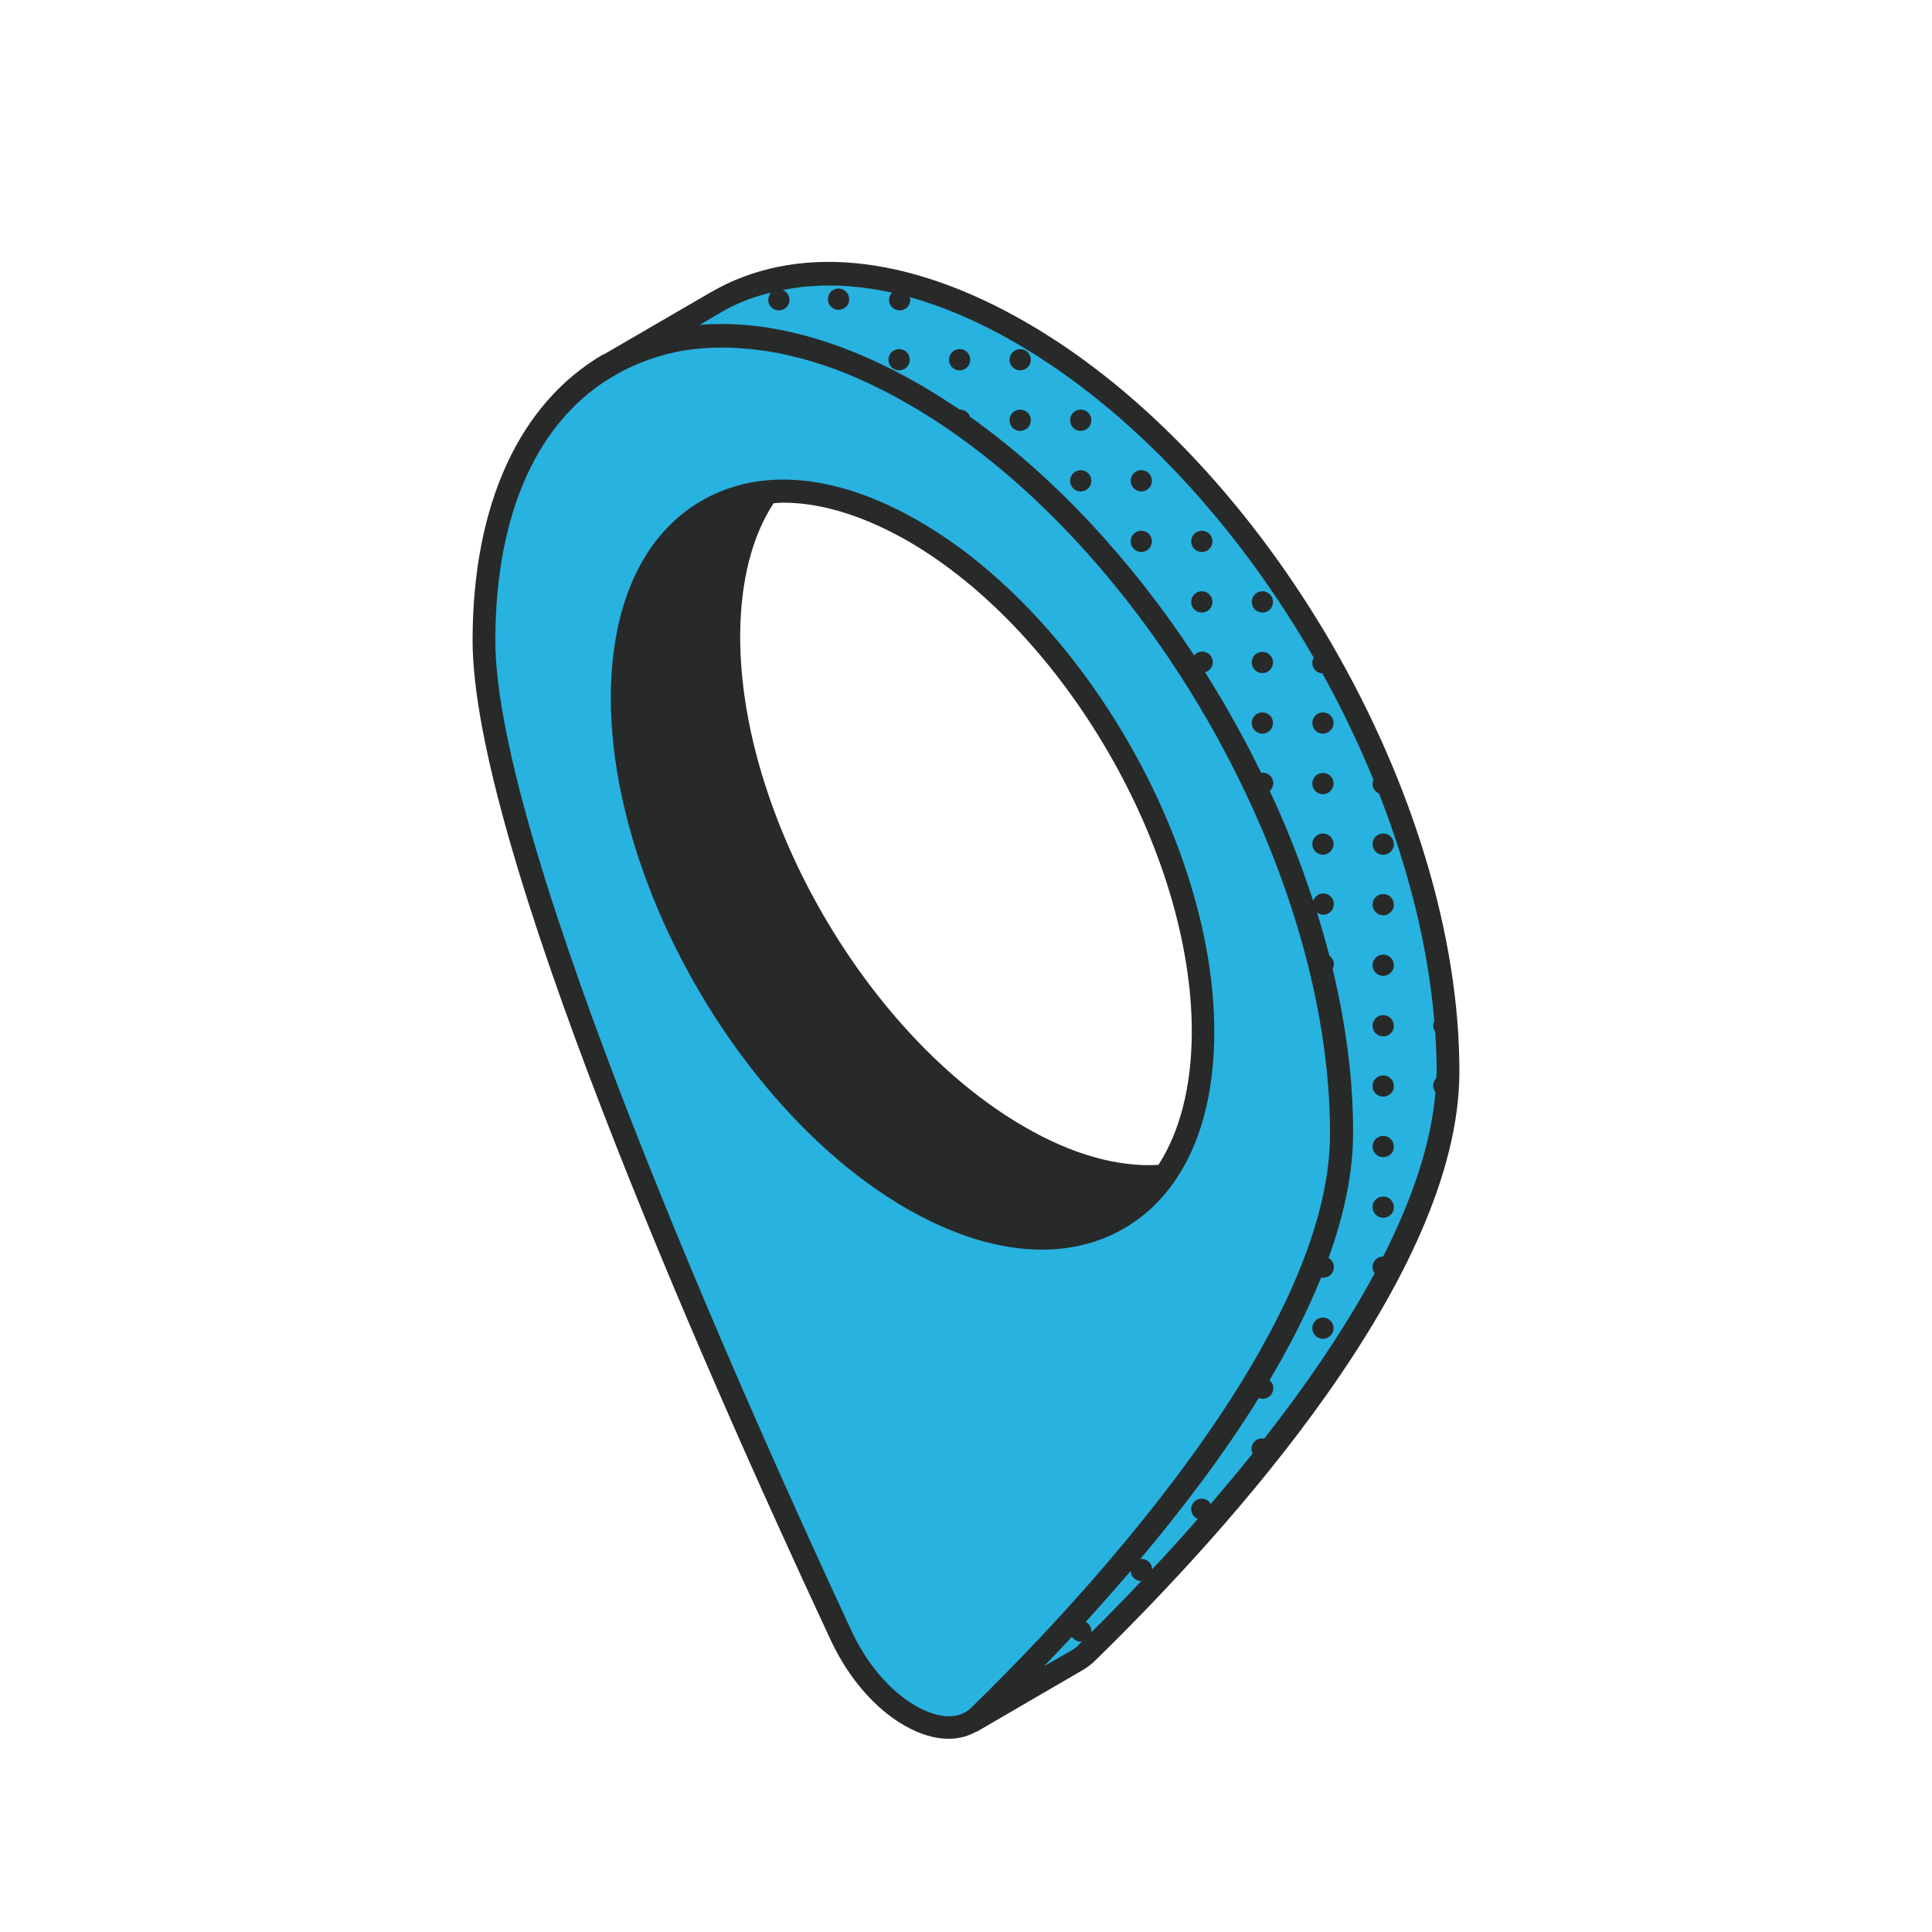
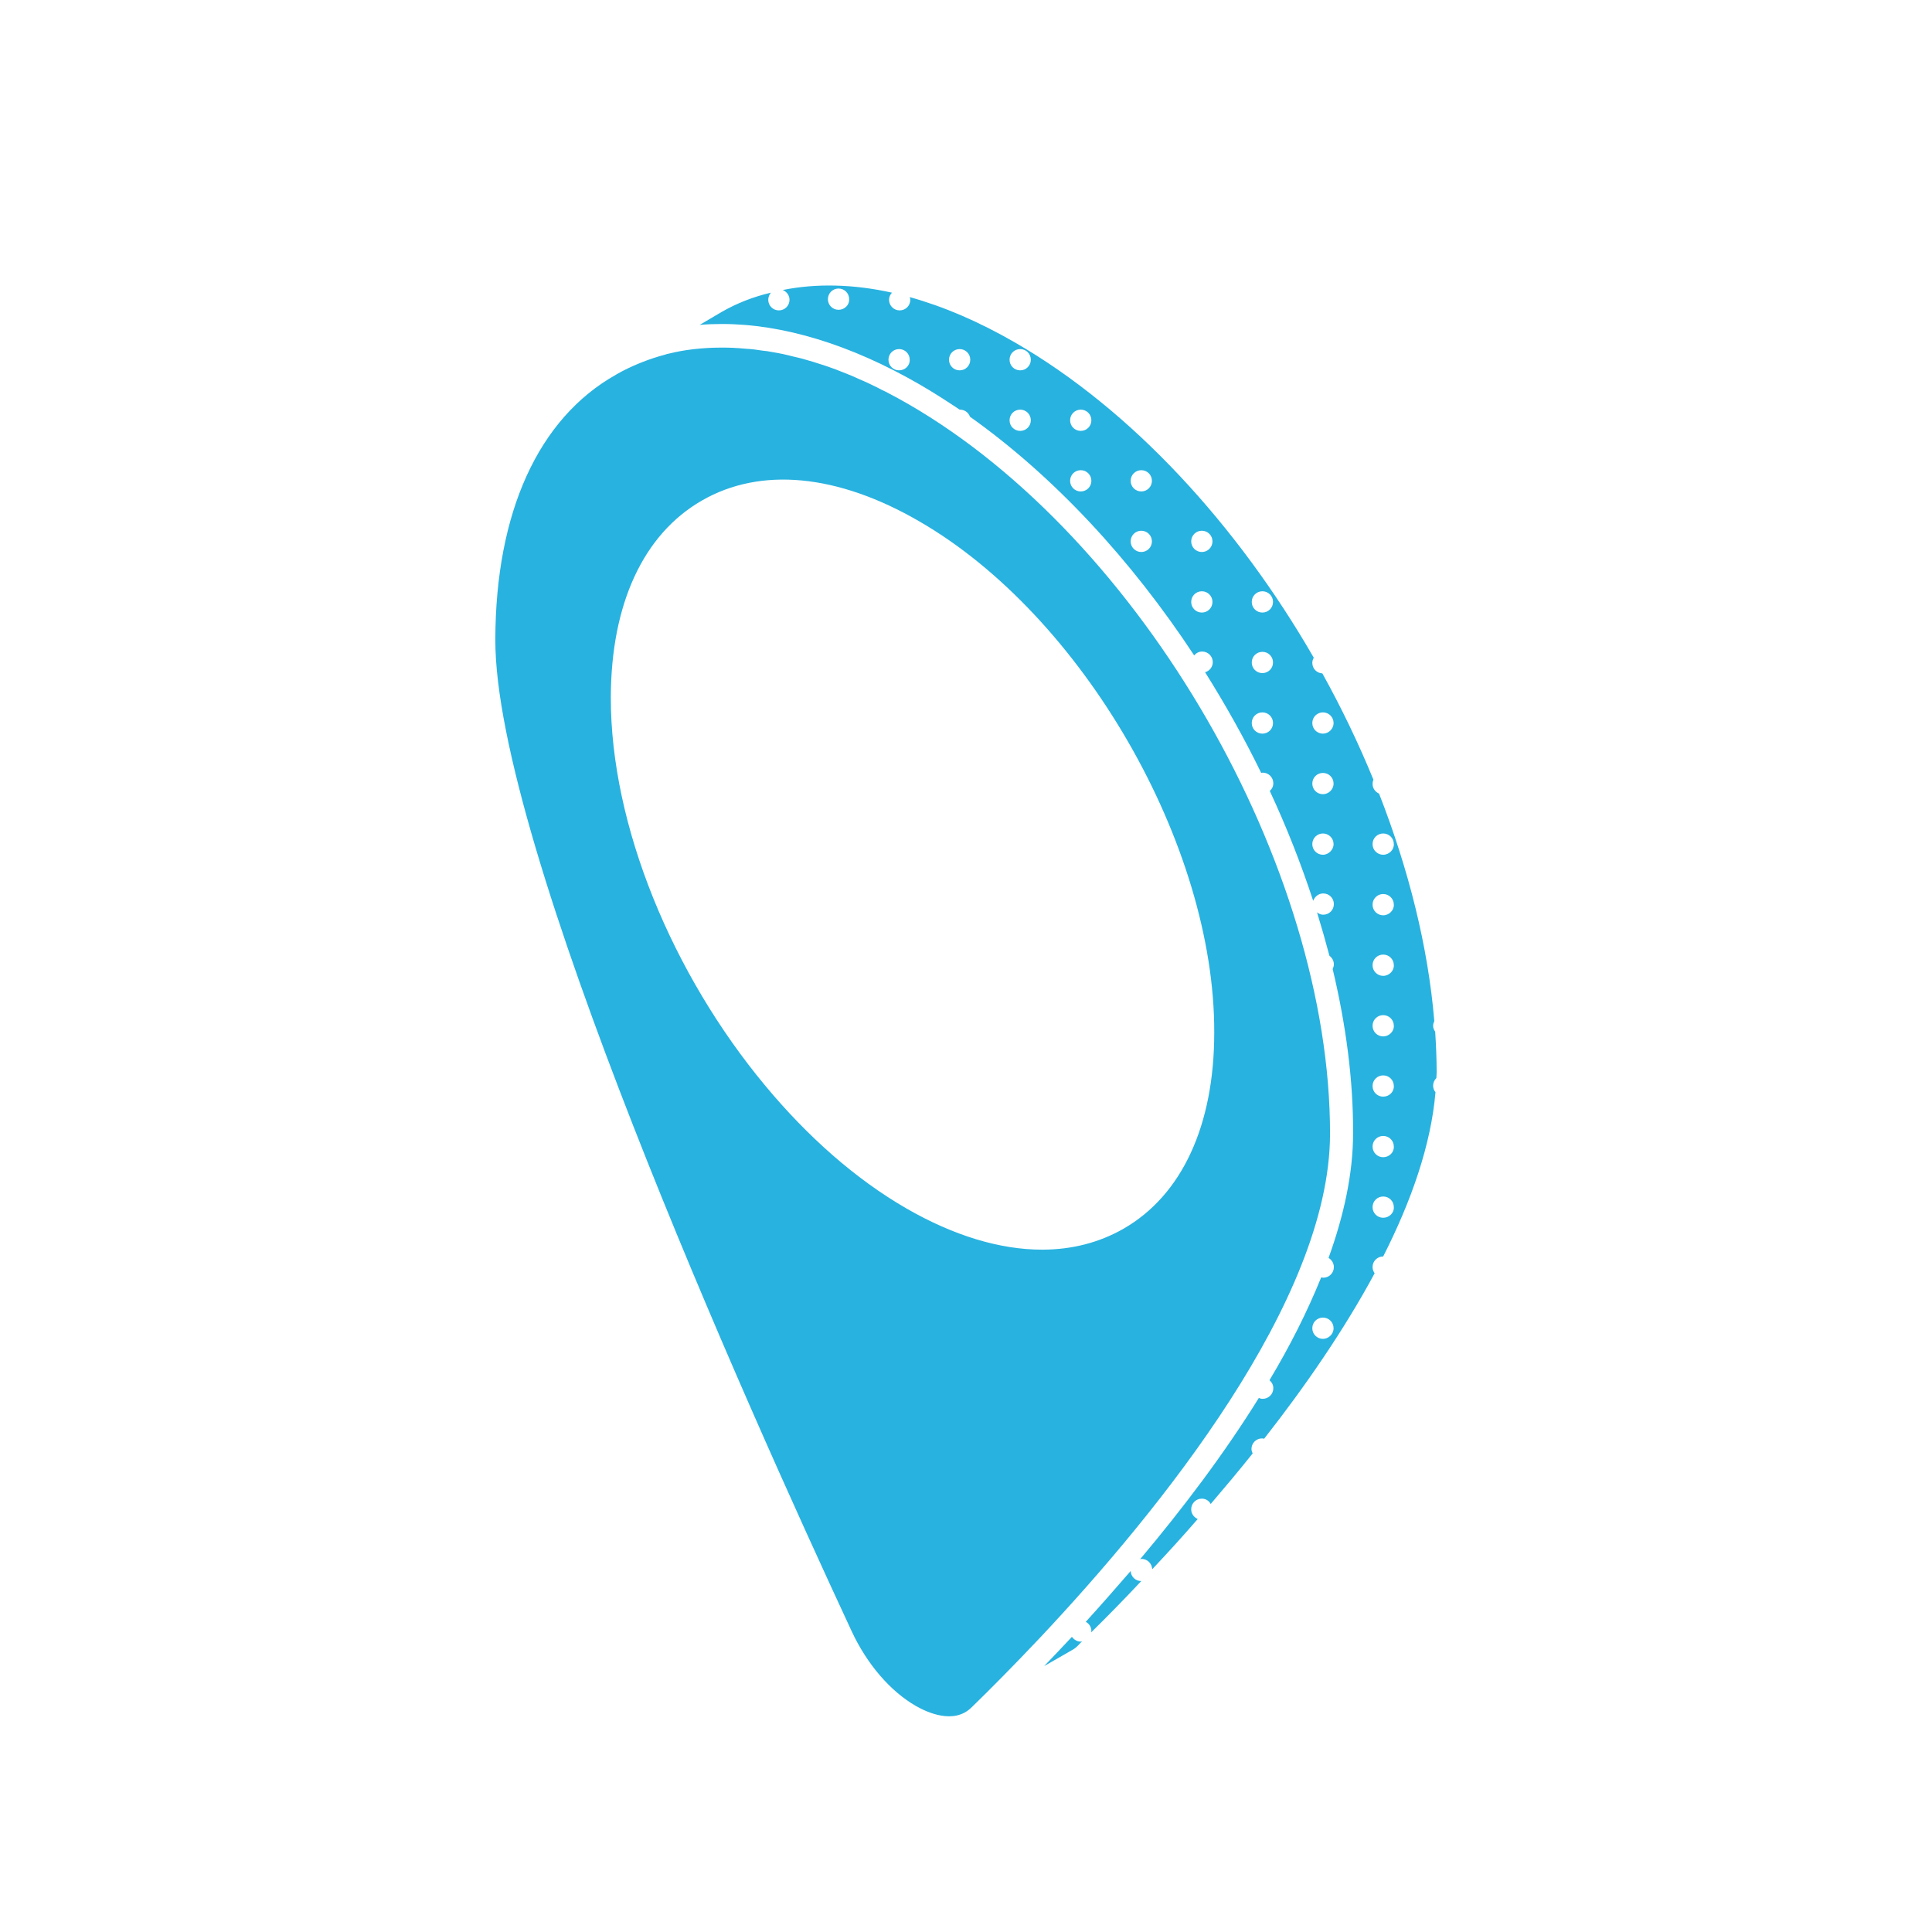
<svg xmlns="http://www.w3.org/2000/svg" width="1080" zoomAndPan="magnify" viewBox="0 0 810 810" height="1080" preserveAspectRatio="xMidYMid meet" version="1.0">
  <defs>
    <clipPath id="97f9a29e9b">
-       <path d="M 198 109 L 612 109 L 612 728.898 L 198 728.898 Z M 198 109 " clip-rule="nonzero" />
-     </clipPath>
+       </clipPath>
  </defs>
  <g clip-path="url(#97f9a29e9b)">
    <path fill="#282a29" d="M 430.32 135.211 C 380.414 106.359 333.359 101.898 297.695 122.703 L 253.363 148.461 L 253.113 148.586 C 253.113 148.586 252.992 148.586 252.992 148.586 C 252.992 148.586 252.992 148.586 252.867 148.586 C 217.699 169.141 198.258 211.492 198.133 268.086 C 197.887 352.293 292.121 567.266 348.344 687.758 C 355.648 703.359 366.793 716.363 379.176 723.422 C 385.617 727.137 391.934 728.992 397.754 728.992 C 401.84 728.992 405.676 728.004 409.02 726.145 C 409.145 726.145 409.27 726.145 409.395 726.023 C 409.395 726.023 409.395 726.023 409.516 726.023 L 454.219 700.016 C 455.832 699.027 457.316 697.91 458.68 696.672 C 515.766 640.949 611.613 534.824 611.859 449.625 C 612.109 334.211 530.75 193.164 430.32 135.211 Z M 310.324 266.352 C 310.449 243.688 315.277 224.867 324.32 210.996 C 325.68 210.875 327.043 210.75 328.406 210.75 C 344.258 210.75 362.09 216.199 380.664 226.848 C 446.418 264.863 499.793 357.246 499.668 432.906 C 499.543 455.57 494.715 474.391 485.676 488.383 C 468.711 489.375 449.516 484.051 429.453 472.41 C 363.449 434.27 310.078 341.891 310.324 266.352 Z M 310.324 266.352 " fill-opacity="1" fill-rule="nonzero" />
  </g>
  <path fill="#28b2e0" d="M 380.789 169.391 C 377.566 167.531 374.348 165.797 371.25 164.188 C 370.137 163.691 369.148 163.199 368.031 162.578 C 365.926 161.586 363.82 160.473 361.715 159.605 C 360.477 159.109 359.238 158.492 358.125 157.996 C 356.145 157.129 354.164 156.387 352.305 155.645 C 351.066 155.148 349.828 154.652 348.715 154.281 C 346.734 153.539 344.75 152.918 342.77 152.301 C 341.656 151.93 340.543 151.559 339.551 151.309 C 337.199 150.566 334.844 149.949 332.492 149.453 C 331.871 149.328 331.129 149.082 330.512 148.957 C 327.539 148.215 324.566 147.719 321.594 147.223 C 320.852 147.098 320.109 147.098 319.488 146.977 C 317.262 146.605 315.156 146.355 312.926 146.23 C 311.938 146.109 310.945 146.109 309.953 145.984 C 308.098 145.859 306.238 145.738 304.383 145.738 C 303.516 145.738 302.648 145.738 301.781 145.738 C 298.191 145.738 294.598 145.984 291.133 146.355 C 290.762 146.355 290.512 146.48 290.141 146.48 C 286.922 146.852 283.703 147.469 280.605 148.215 C 279.988 148.336 279.367 148.461 278.75 148.707 C 275.527 149.574 272.434 150.566 269.336 151.805 C 268.719 152.051 268.098 152.301 267.48 152.547 C 264.508 153.785 261.66 155.148 258.812 156.758 C 258.562 156.883 258.438 157.004 258.191 157.129 C 225.625 175.457 207.793 214.961 207.668 268.086 C 207.422 353.531 312.059 587.203 357.012 683.793 C 363.449 697.664 373.234 709.055 384.008 715.246 C 388.59 717.848 399.859 723.172 407.289 715.867 C 415.336 708.066 425.121 698.16 436.016 686.641 C 486.293 633.145 557.375 545.348 557.621 475.629 C 557.871 363.188 478.617 225.855 380.789 169.391 Z M 471.062 515.133 C 460.906 520.953 449.391 523.926 436.883 523.926 C 419.301 523.926 399.859 518.105 379.922 506.59 C 358.496 494.203 338.438 476.371 320.852 455.199 C 282.09 408.637 255.961 346.348 256.086 292.23 C 256.211 253.223 269.707 224 294.227 209.883 C 318.871 195.641 351.191 198.738 385.367 218.551 C 453.848 258.055 509.328 354.273 509.078 432.906 C 509.078 471.914 495.457 501.141 471.062 515.133 Z M 478.492 662.867 C 470.938 670.914 463.754 678.223 457.441 684.414 C 457.441 684.164 457.562 684.043 457.562 683.793 C 457.562 682.062 456.574 680.699 455.211 679.957 C 461.402 673.145 467.719 665.961 474.035 658.656 C 474.156 661.008 476.016 662.867 478.492 662.867 Z M 453.105 688.254 C 453.355 688.254 453.477 688.129 453.727 688.129 C 453.105 688.625 452.609 689.242 451.992 689.863 C 451.25 690.605 450.383 691.348 449.391 691.844 L 437.75 698.531 C 441.59 694.566 445.43 690.48 449.391 686.27 C 450.258 687.387 451.496 688.254 453.105 688.254 Z M 602.324 449.625 C 602.324 443.93 602.078 438.23 601.707 432.535 C 601.211 431.793 600.84 431.051 600.84 430.059 C 600.84 429.316 601.086 428.695 601.336 428.078 C 598.734 396.871 590.562 364.426 578.18 332.727 C 576.566 331.984 575.453 330.496 575.453 328.641 C 575.453 328.02 575.578 327.402 575.824 326.906 C 569.633 311.797 562.449 296.812 554.402 282.324 C 552.051 282.203 550.191 280.344 550.191 277.867 C 550.191 277.125 550.438 276.383 550.812 275.762 C 518.863 220.285 474.527 171.867 425.613 143.633 C 410.383 134.84 395.648 128.523 381.406 124.562 C 381.531 124.934 381.652 125.305 381.652 125.676 C 381.652 128.152 379.672 130.133 377.195 130.133 C 374.719 130.133 372.738 128.152 372.738 125.676 C 372.738 124.562 373.234 123.445 373.977 122.703 C 357.754 119.113 342.273 118.742 328.156 121.59 C 329.766 122.207 331.008 123.82 331.008 125.676 C 331.008 128.152 329.023 130.133 326.547 130.133 C 324.07 130.133 322.09 128.152 322.09 125.676 C 322.09 124.562 322.586 123.445 323.203 122.703 C 315.773 124.438 308.84 127.16 302.402 130.875 L 293.359 136.203 C 296.332 135.953 299.43 135.832 302.648 135.832 C 328.156 135.832 356.516 144.375 385.617 161.215 C 391.188 164.438 396.762 168.027 402.336 171.742 C 402.336 171.742 402.457 171.742 402.457 171.742 C 404.438 171.742 406.051 172.98 406.668 174.715 C 442.086 199.852 474.406 234.898 500.656 274.773 C 501.523 273.781 502.641 273.16 504 273.16 C 506.477 273.16 508.461 275.145 508.461 277.621 C 508.461 279.602 507.098 281.336 505.238 281.832 C 513.785 295.453 521.711 309.57 528.77 324.059 C 529.016 324.059 529.141 323.934 529.387 323.934 C 531.863 323.934 533.844 325.914 533.844 328.391 C 533.844 329.754 533.227 330.867 532.359 331.609 C 539.418 346.719 545.484 362.199 550.562 377.676 C 551.184 375.945 552.793 374.582 554.773 374.582 C 557.25 374.582 559.23 376.562 559.23 379.039 C 559.23 381.516 557.25 383.496 554.773 383.496 C 553.781 383.496 552.914 383.125 552.172 382.508 C 554.031 388.574 555.766 394.645 557.375 400.711 C 558.488 401.578 559.23 402.816 559.23 404.301 C 559.23 405.043 558.984 405.664 558.734 406.281 C 564.309 429.688 567.406 452.969 567.281 475.258 C 567.281 491.977 563.441 509.559 557.004 527.391 C 558.242 528.137 559.23 529.496 559.23 531.23 C 559.23 533.707 557.25 535.688 554.773 535.688 C 554.527 535.688 554.277 535.566 553.906 535.566 C 548.086 549.93 540.781 564.418 532.234 578.66 C 533.227 579.527 533.844 580.641 533.844 582.004 C 533.844 584.48 531.863 586.461 529.387 586.461 C 528.77 586.461 528.273 586.336 527.777 586.09 C 513.164 609.617 495.828 632.527 477.996 653.703 C 478.246 653.703 478.367 653.578 478.617 653.578 C 480.969 653.578 482.949 655.438 483.074 657.914 C 489.266 651.352 495.703 644.293 502.145 636.863 C 500.535 636.117 499.418 634.633 499.418 632.773 C 499.418 630.297 501.402 628.316 503.879 628.316 C 505.488 628.316 506.852 629.184 507.594 630.547 C 513.414 623.734 519.355 616.676 525.176 609.371 C 524.93 608.75 524.684 608.133 524.684 607.512 C 524.684 605.035 526.664 603.055 529.141 603.055 C 529.512 603.055 529.758 603.18 530.008 603.18 C 547.098 581.383 563.441 557.73 576.32 533.832 C 575.824 533.09 575.453 532.223 575.453 531.23 C 575.453 528.754 577.434 526.773 579.91 526.773 C 591.801 503.367 599.973 479.84 601.832 457.922 C 601.211 457.18 600.84 456.188 600.84 455.199 C 600.84 453.957 601.336 452.844 602.203 451.977 C 602.203 451.359 602.324 450.492 602.324 449.625 Z M 351.562 129.887 C 349.086 129.887 347.105 127.906 347.105 125.43 C 347.105 122.953 349.086 120.969 351.562 120.969 C 354.039 120.969 356.02 122.953 356.02 125.43 C 356.145 127.906 354.039 129.887 351.562 129.887 Z M 376.949 155.273 C 374.473 155.273 372.492 153.289 372.492 150.812 C 372.492 148.336 374.473 146.355 376.949 146.355 C 379.426 146.355 381.406 148.336 381.406 150.812 C 381.531 153.289 379.426 155.273 376.949 155.273 Z M 402.336 155.273 C 399.859 155.273 397.875 153.289 397.875 150.812 C 397.875 148.336 399.859 146.355 402.336 146.355 C 404.812 146.355 406.793 148.336 406.793 150.812 C 406.793 153.289 404.812 155.273 402.336 155.273 Z M 427.719 180.656 C 425.242 180.656 423.262 178.676 423.262 176.199 C 423.262 173.723 425.242 171.742 427.719 171.742 C 430.195 171.742 432.18 173.723 432.18 176.199 C 432.18 178.676 430.195 180.656 427.719 180.656 Z M 427.719 155.273 C 425.242 155.273 423.262 153.289 423.262 150.812 C 423.262 148.336 425.242 146.355 427.719 146.355 C 430.195 146.355 432.18 148.336 432.18 150.812 C 432.18 153.289 430.195 155.273 427.719 155.273 Z M 453.105 206.043 C 450.629 206.043 448.648 204.062 448.648 201.586 C 448.648 199.109 450.629 197.129 453.105 197.129 C 455.582 197.129 457.562 199.109 457.562 201.586 C 457.562 204.062 455.582 206.043 453.105 206.043 Z M 453.105 180.656 C 450.629 180.656 448.648 178.676 448.648 176.199 C 448.648 173.723 450.629 171.742 453.105 171.742 C 455.582 171.742 457.562 173.723 457.562 176.199 C 457.562 178.676 455.582 180.656 453.105 180.656 Z M 478.492 231.43 C 476.016 231.43 474.035 229.449 474.035 226.973 C 474.035 224.496 476.016 222.516 478.492 222.516 C 480.969 222.516 482.949 224.496 482.949 226.973 C 482.949 229.449 480.969 231.43 478.492 231.43 Z M 478.492 206.043 C 476.016 206.043 474.035 204.062 474.035 201.586 C 474.035 199.109 476.016 197.129 478.492 197.129 C 480.969 197.129 482.949 199.109 482.949 201.586 C 482.949 204.062 480.969 206.043 478.492 206.043 Z M 503.879 256.816 C 501.402 256.816 499.418 254.836 499.418 252.359 C 499.418 249.883 501.402 247.898 503.879 247.898 C 506.355 247.898 508.336 249.883 508.336 252.359 C 508.336 254.836 506.355 256.816 503.879 256.816 Z M 503.879 231.43 C 501.402 231.43 499.418 229.449 499.418 226.973 C 499.418 224.496 501.402 222.516 503.879 222.516 C 506.355 222.516 508.336 224.496 508.336 226.973 C 508.336 229.449 506.355 231.43 503.879 231.43 Z M 529.262 307.586 C 526.785 307.586 524.805 305.605 524.805 303.129 C 524.805 300.652 526.785 298.672 529.262 298.672 C 531.742 298.672 533.723 300.652 533.723 303.129 C 533.723 305.605 531.742 307.586 529.262 307.586 Z M 529.262 282.203 C 526.785 282.203 524.805 280.219 524.805 277.742 C 524.805 275.266 526.785 273.285 529.262 273.285 C 531.742 273.285 533.723 275.266 533.723 277.742 C 533.723 280.219 531.742 282.203 529.262 282.203 Z M 529.262 256.816 C 526.785 256.816 524.805 254.836 524.805 252.359 C 524.805 249.883 526.785 247.898 529.262 247.898 C 531.742 247.898 533.723 249.883 533.723 252.359 C 533.723 254.836 531.742 256.816 529.262 256.816 Z M 554.648 358.359 C 552.172 358.359 550.191 356.379 550.191 353.902 C 550.191 351.426 552.172 349.441 554.648 349.441 C 557.125 349.441 559.109 351.426 559.109 353.902 C 559.109 356.254 557.004 358.359 554.648 358.359 Z M 554.648 332.973 C 552.172 332.973 550.191 330.992 550.191 328.516 C 550.191 326.039 552.172 324.059 554.648 324.059 C 557.125 324.059 559.109 326.039 559.109 328.516 C 559.109 330.992 557.004 332.973 554.648 332.973 Z M 554.648 307.586 C 552.172 307.586 550.191 305.605 550.191 303.129 C 550.191 300.652 552.172 298.672 554.648 298.672 C 557.125 298.672 559.109 300.652 559.109 303.129 C 559.109 305.605 557.004 307.586 554.648 307.586 Z M 554.648 561.324 C 552.172 561.324 550.191 559.34 550.191 556.863 C 550.191 554.387 552.172 552.406 554.648 552.406 C 557.125 552.406 559.109 554.387 559.109 556.863 C 559.109 559.34 557.004 561.324 554.648 561.324 Z M 579.91 510.551 C 577.434 510.551 575.453 508.57 575.453 506.094 C 575.453 503.617 577.434 501.637 579.91 501.637 C 582.387 501.637 584.371 503.617 584.371 506.094 C 584.492 508.57 582.387 510.551 579.91 510.551 Z M 579.91 485.164 C 577.434 485.164 575.453 483.184 575.453 480.707 C 575.453 478.23 577.434 476.25 579.91 476.25 C 582.387 476.25 584.371 478.23 584.371 480.707 C 584.492 483.184 582.387 485.164 579.91 485.164 Z M 579.91 459.777 C 577.434 459.777 575.453 457.797 575.453 455.32 C 575.453 452.844 577.434 450.863 579.91 450.863 C 582.387 450.863 584.371 452.844 584.371 455.32 C 584.492 457.797 582.387 459.777 579.91 459.777 Z M 579.91 434.516 C 577.434 434.516 575.453 432.535 575.453 430.059 C 575.453 427.582 577.434 425.602 579.91 425.602 C 582.387 425.602 584.371 427.582 584.371 430.059 C 584.492 432.41 582.387 434.516 579.91 434.516 Z M 579.91 409.133 C 577.434 409.133 575.453 407.148 575.453 404.672 C 575.453 402.195 577.434 400.215 579.91 400.215 C 582.387 400.215 584.371 402.195 584.371 404.672 C 584.492 407.027 582.387 409.133 579.91 409.133 Z M 579.91 383.746 C 577.434 383.746 575.453 381.766 575.453 379.289 C 575.453 376.812 577.434 374.828 579.91 374.828 C 582.387 374.828 584.371 376.812 584.371 379.289 C 584.492 381.641 582.387 383.746 579.91 383.746 Z M 579.91 358.359 C 577.434 358.359 575.453 356.379 575.453 353.902 C 575.453 351.426 577.434 349.441 579.91 349.441 C 582.387 349.441 584.371 351.426 584.371 353.902 C 584.492 356.254 582.387 358.359 579.91 358.359 Z M 579.91 358.359 " fill-opacity="1" fill-rule="nonzero" />
</svg>